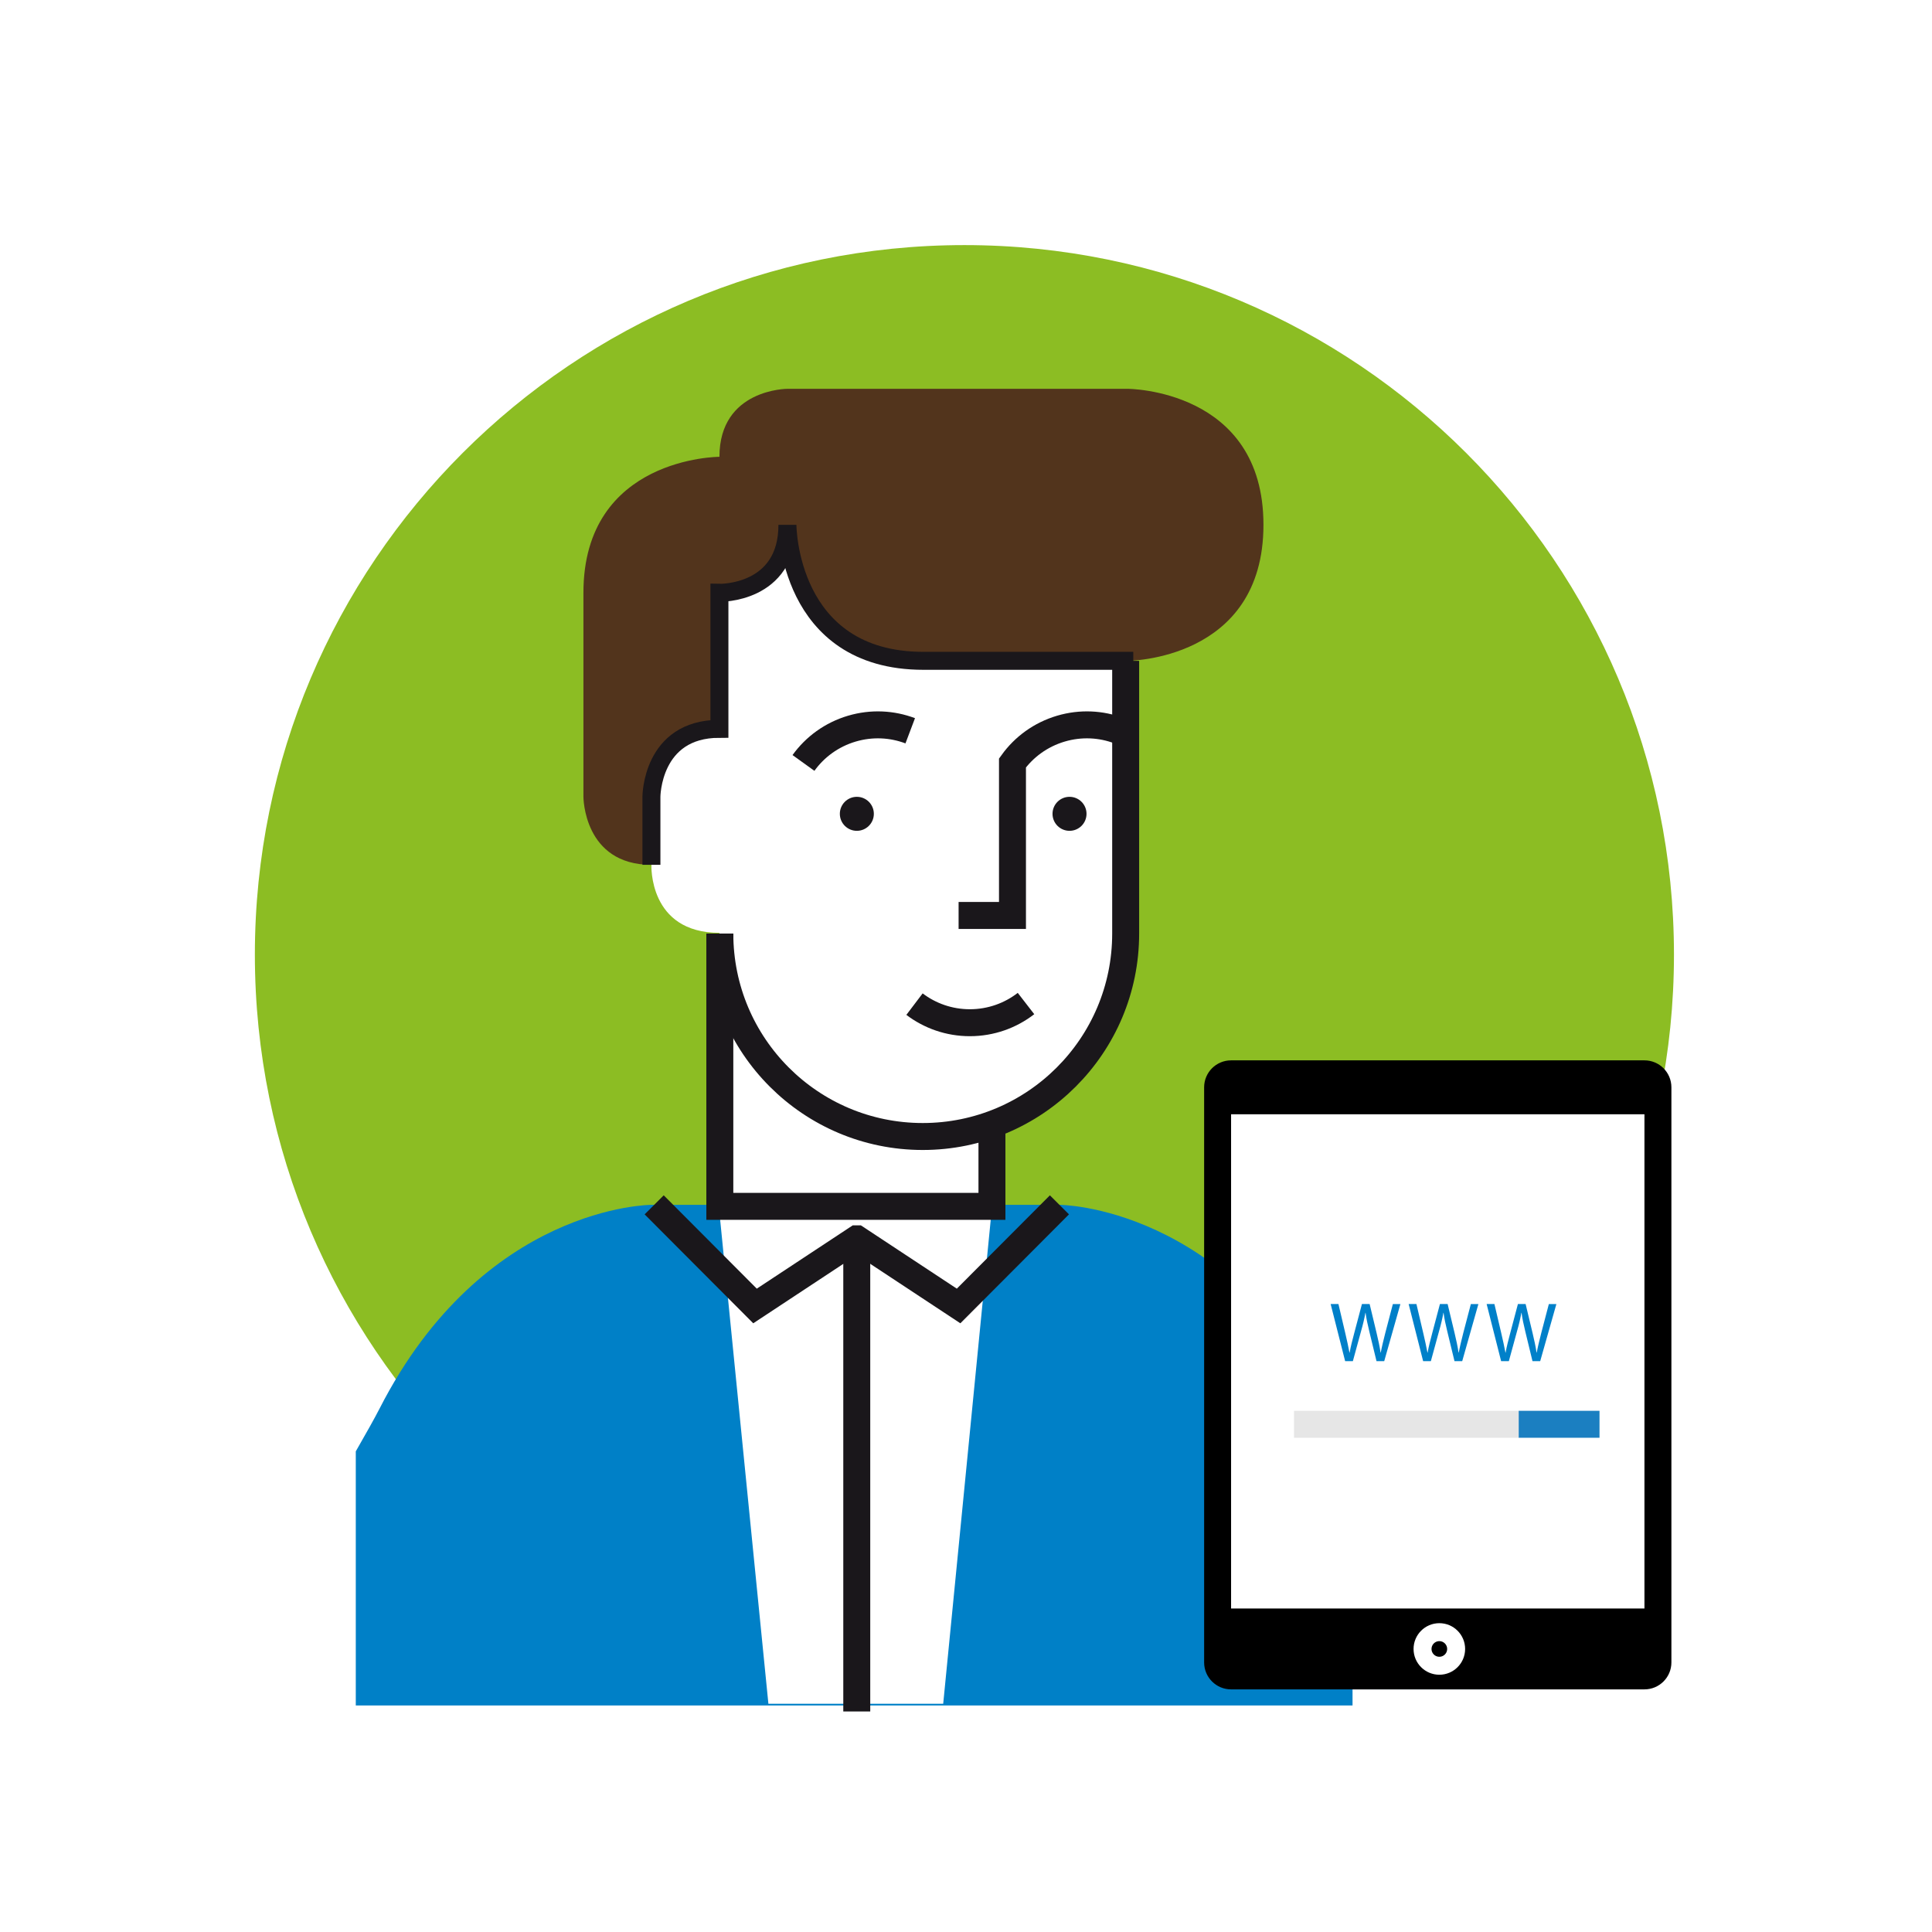
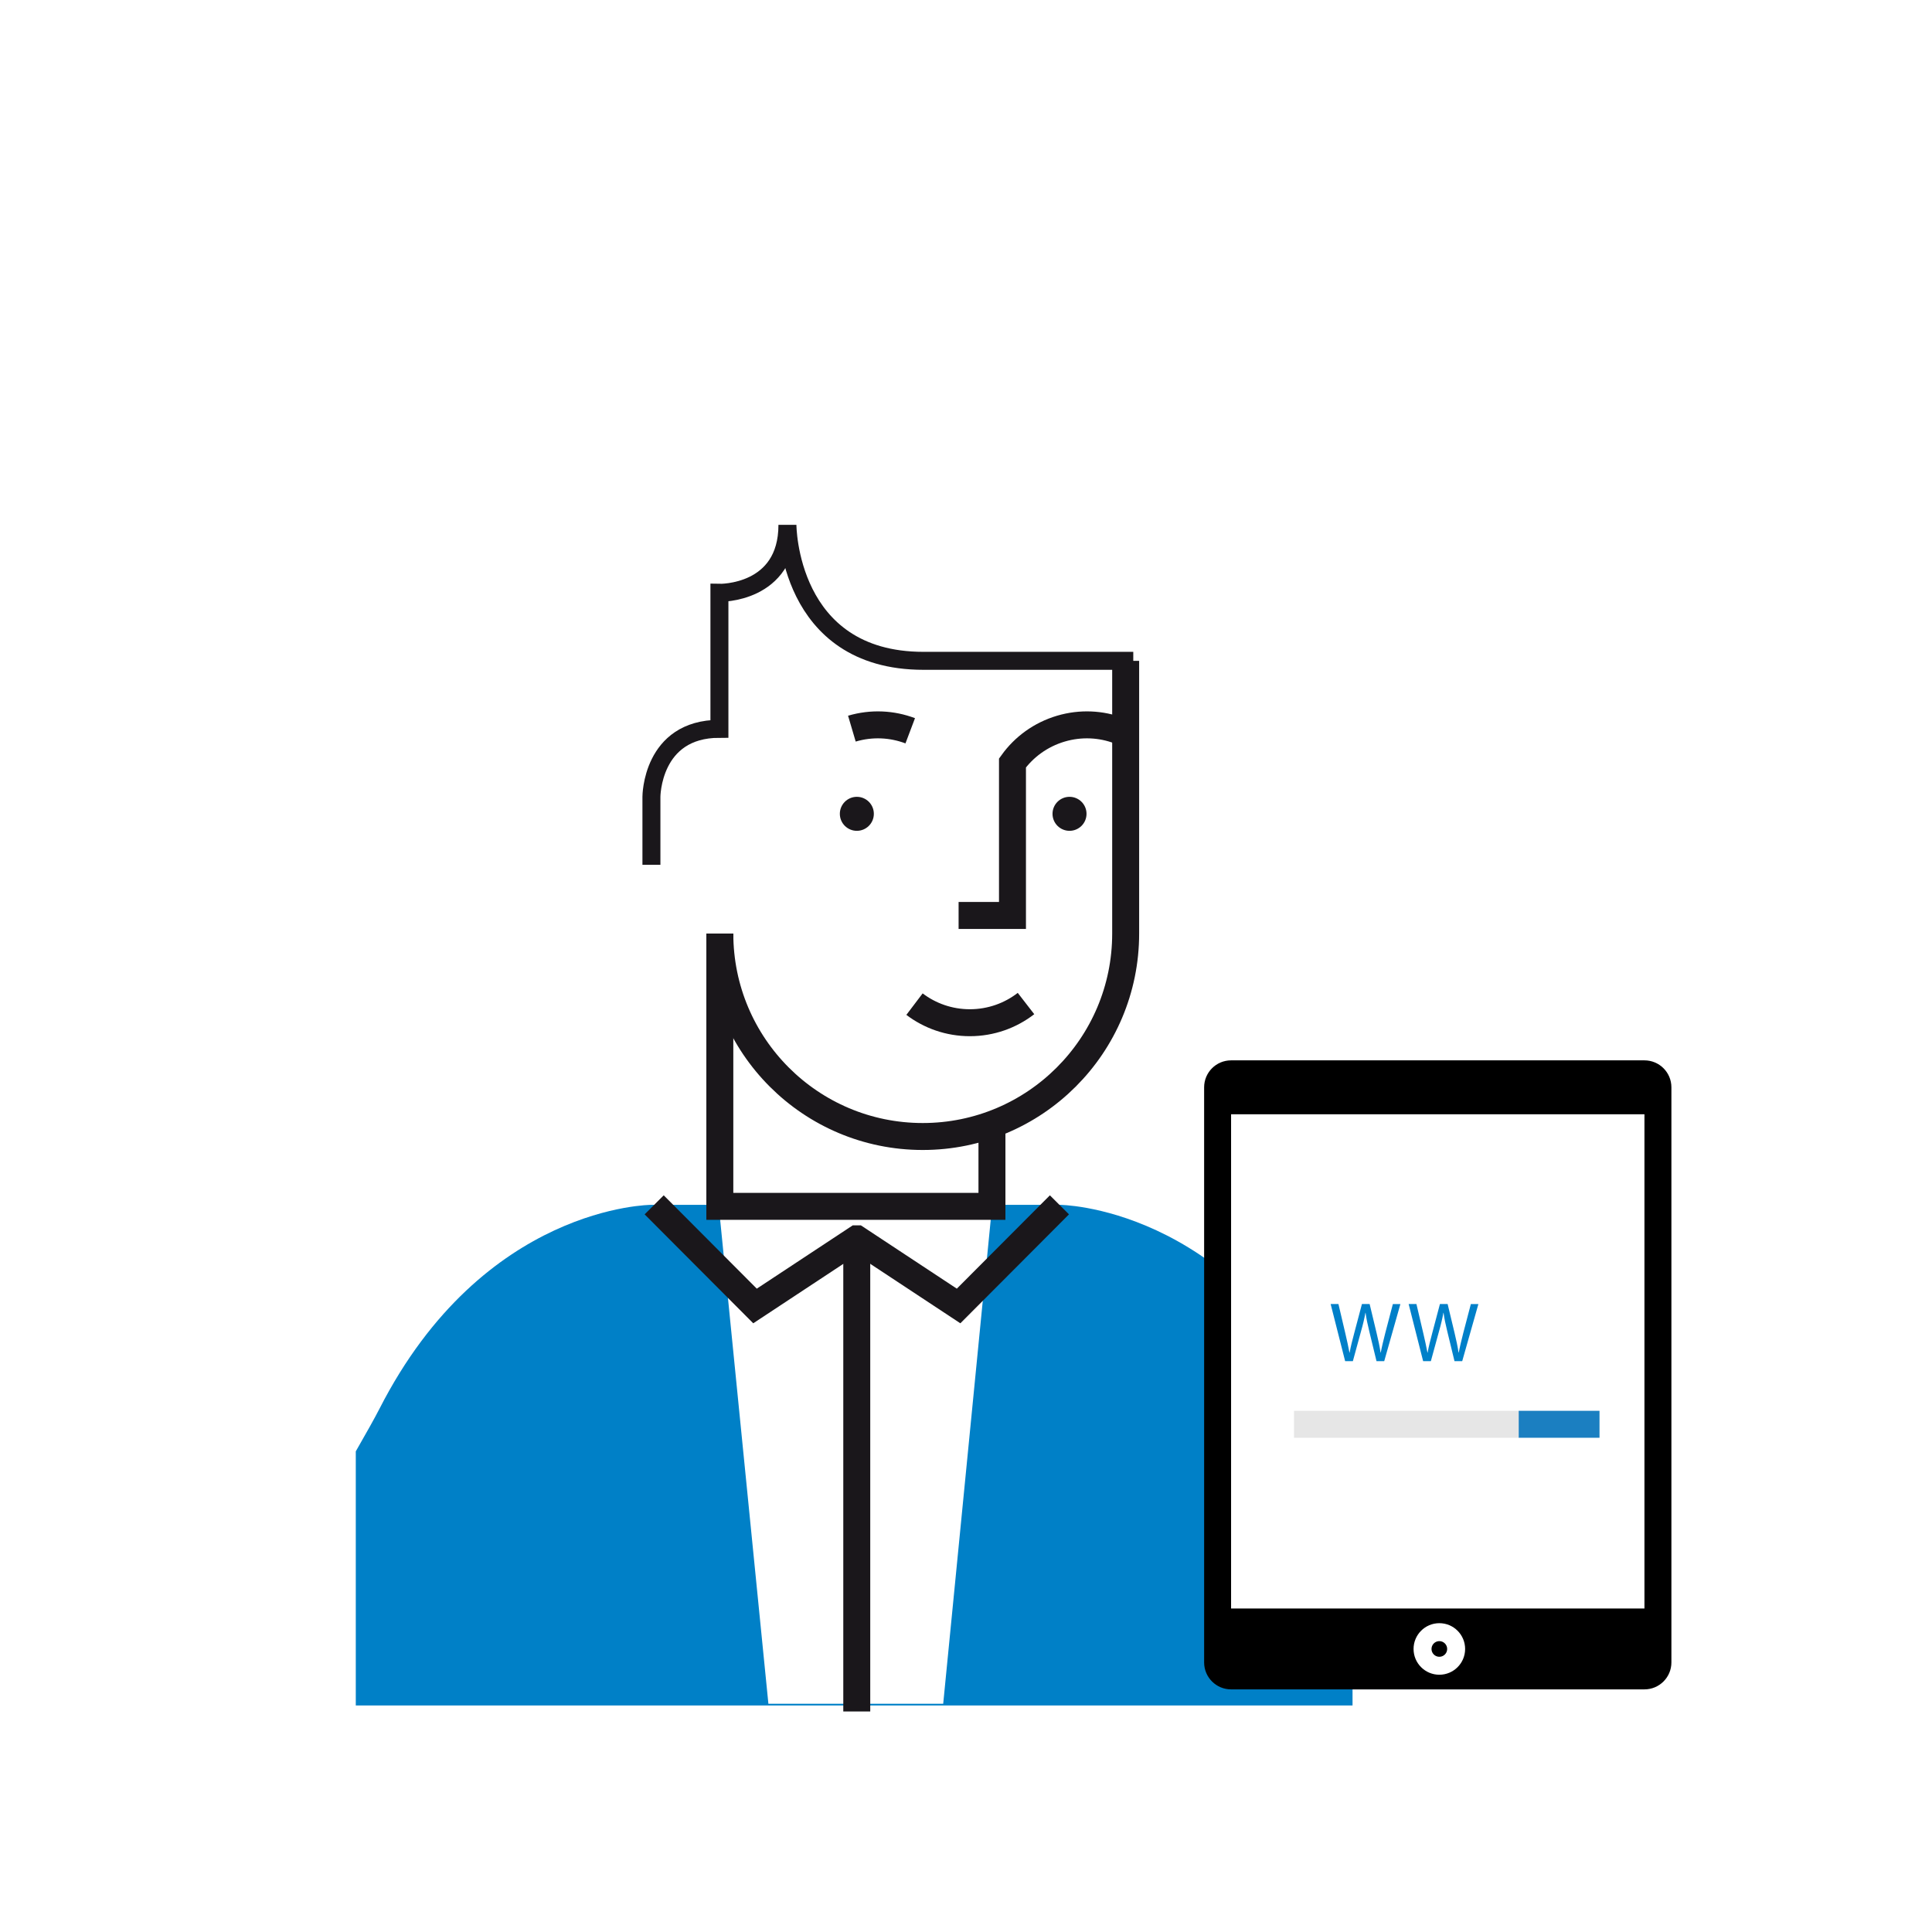
<svg xmlns="http://www.w3.org/2000/svg" width="215" height="215" viewBox="0 0 215 215" fill="none">
  <path d="M215 0H0V215H215V0Z" fill="white" />
-   <path d="M107.324 185.197C150.933 185.197 186.285 149.845 186.285 106.236C186.285 62.627 150.933 27.275 107.324 27.275C63.715 27.275 28.363 62.627 28.363 106.236C28.363 149.845 63.715 185.197 107.324 185.197Z" fill="#8CBD23" />
  <path d="M72.493 96.241V88.673C72.493 88.673 72.493 81.106 80.06 81.106V65.97C80.06 65.97 87.628 66.148 87.628 58.403C87.628 73.539 102.763 73.539 102.763 73.539H125.466V103.809C125.466 113.705 119.133 122.117 110.301 125.224L110.33 125.217V134.08H80.059V103.809C72.138 103.808 72.493 96.241 72.493 96.241Z" fill="white" />
-   <path d="M125.467 73.539C125.467 73.539 140.602 73.539 140.602 58.403C140.602 43.268 125.467 43.268 125.467 43.268H87.629C87.629 43.268 80.061 43.268 80.061 50.834C80.061 50.834 64.926 50.834 64.926 65.97C64.926 81.106 64.926 88.673 64.926 88.673C64.926 88.673 64.926 96.241 72.493 96.241V88.673C72.493 88.673 72.493 81.106 80.06 81.106V65.971C80.06 65.971 87.628 66.149 87.628 58.404C87.628 58.404 87.628 73.54 102.763 73.54H125.467V73.539Z" fill="#52341C" />
  <path d="M42.223 156.783C53.81 134.079 72.494 134.079 72.494 134.079H117.899C117.899 134.079 136.582 134.079 148.17 156.783C148.977 158.362 149.755 159.94 150.515 161.512V189.793H39.593V161.512C40.793 159.42 41.701 157.802 42.223 156.783Z" fill="#0080C7" />
  <path d="M85.51 189.603L80.061 134.937H110.331L104.963 189.603H85.51Z" fill="white" />
  <path d="M72.493 96.241V88.673C72.493 88.673 72.493 81.106 80.06 81.106V65.97C80.06 65.97 87.628 66.148 87.628 58.403C87.628 58.403 87.628 73.539 102.763 73.539H126.115" stroke="#1A171B" stroke-width="2" stroke-miterlimit="10" />
  <path d="M95.353 92.457C96.398 92.457 97.245 91.61 97.245 90.565C97.245 89.52 96.398 88.673 95.353 88.673C94.308 88.673 93.461 89.52 93.461 90.565C93.461 91.61 94.308 92.457 95.353 92.457Z" fill="#1A171B" />
  <path d="M119.02 92.457C120.065 92.457 120.912 91.61 120.912 90.565C120.912 89.52 120.065 88.673 119.02 88.673C117.975 88.673 117.128 89.52 117.128 90.565C117.128 91.61 117.975 92.457 119.02 92.457Z" fill="#1A171B" />
  <path d="M125.268 73.539V103.893C125.268 116.364 115.158 126.474 102.686 126.474C90.215 126.474 80.106 116.364 80.106 103.893" stroke="#1A171B" stroke-width="3" stroke-miterlimit="10" />
  <path d="M80.105 103.894V134.247H110.388V125.097" stroke="#1A171B" stroke-width="3" stroke-miterlimit="10" />
  <path d="M101.769 111.744C103.481 113.042 105.616 113.811 107.929 113.812C110.283 113.811 112.45 113.014 114.177 111.677" stroke="#1A171B" stroke-width="3" stroke-miterlimit="10" />
-   <path d="M101.294 81.324C99.283 80.564 97.019 80.43 94.8 81.086C92.542 81.754 90.689 83.131 89.412 84.904" stroke="#1A171B" stroke-width="3" stroke-miterlimit="10" />
+   <path d="M101.294 81.324C99.283 80.564 97.019 80.43 94.8 81.086" stroke="#1A171B" stroke-width="3" stroke-miterlimit="10" />
  <path d="M124.554 81.324C122.544 80.564 120.28 80.43 118.06 81.086C115.803 81.754 113.949 83.131 112.672 84.904V101.875H106.676" stroke="#1A171B" stroke-width="3" stroke-miterlimit="10" />
  <path d="M72.799 134.079L84.021 145.334L95.344 137.863H95.354L106.676 145.334L117.898 134.079" stroke="#1A171B" stroke-width="3" stroke-miterlimit="10" />
  <path d="M95.344 137.863V190.458" stroke="#1A171B" stroke-width="3" stroke-miterlimit="10" />
  <path d="M168 178H108V188H168V178Z" fill="#0080C7" />
  <path d="M186 121C186 119.343 184.657 118 183 118H137C135.343 118 134 119.343 134 121V185C134 186.657 135.343 188 137 188H183C184.657 188 186 186.657 186 185V121Z" fill="black" />
  <path d="M183 124H137V179H183V124Z" fill="white" />
  <path d="M178 157H169V160H178V157Z" fill="#1B7FC1" />
  <path d="M169 157H144V160H169V157Z" fill="#E6E6E6" />
  <path d="M160.175 185.371C161.207 185.371 162.044 184.534 162.044 183.502C162.044 182.47 161.207 181.633 160.175 181.633C159.143 181.633 158.306 182.47 158.306 183.502C158.306 184.534 159.143 185.371 160.175 185.371Z" stroke="white" stroke-width="2" stroke-miterlimit="10" />
  <path d="M149.692 151.474L148.08 145.119H148.947L149.702 148.334C149.89 149.127 150.06 149.919 150.174 150.531H150.193C150.297 149.899 150.495 149.145 150.712 148.325L151.561 145.119H152.419L153.192 148.344C153.371 149.099 153.541 149.853 153.634 150.523H153.654C153.786 149.825 153.965 149.118 154.163 148.326L155.003 145.12H155.842L154.041 151.475H153.183L152.381 148.165C152.183 147.353 152.051 146.731 151.966 146.09H151.947C151.834 146.722 151.692 147.345 151.457 148.165L150.552 151.475H149.692V151.474Z" fill="#0080C9" />
  <path d="M158.371 151.474L156.759 145.119H157.626L158.381 148.334C158.569 149.127 158.739 149.919 158.853 150.531H158.872C158.976 149.899 159.174 149.145 159.391 148.325L160.24 145.119H161.098L161.871 148.344C162.05 149.099 162.22 149.853 162.313 150.523H162.333C162.465 149.825 162.644 149.118 162.842 148.326L163.682 145.12H164.521L162.72 151.475H161.862L161.06 148.165C160.862 147.353 160.73 146.731 160.645 146.09H160.626C160.513 146.722 160.371 147.345 160.136 148.165L159.231 151.475H158.371V151.474Z" fill="#0080C9" />
-   <path d="M167.05 151.474L165.438 145.119H166.305L167.06 148.334C167.248 149.127 167.418 149.919 167.532 150.531H167.551C167.655 149.899 167.853 149.145 168.07 148.325L168.919 145.119H169.777L170.55 148.344C170.729 149.099 170.899 149.853 170.992 150.523H171.012C171.144 149.825 171.323 149.118 171.521 148.326L172.361 145.12H173.2L171.399 151.475H170.541L169.739 148.165C169.541 147.353 169.409 146.731 169.324 146.09H169.305C169.192 146.722 169.05 147.345 168.815 148.165L167.91 151.475H167.05V151.474Z" fill="#0080C9" />
</svg>